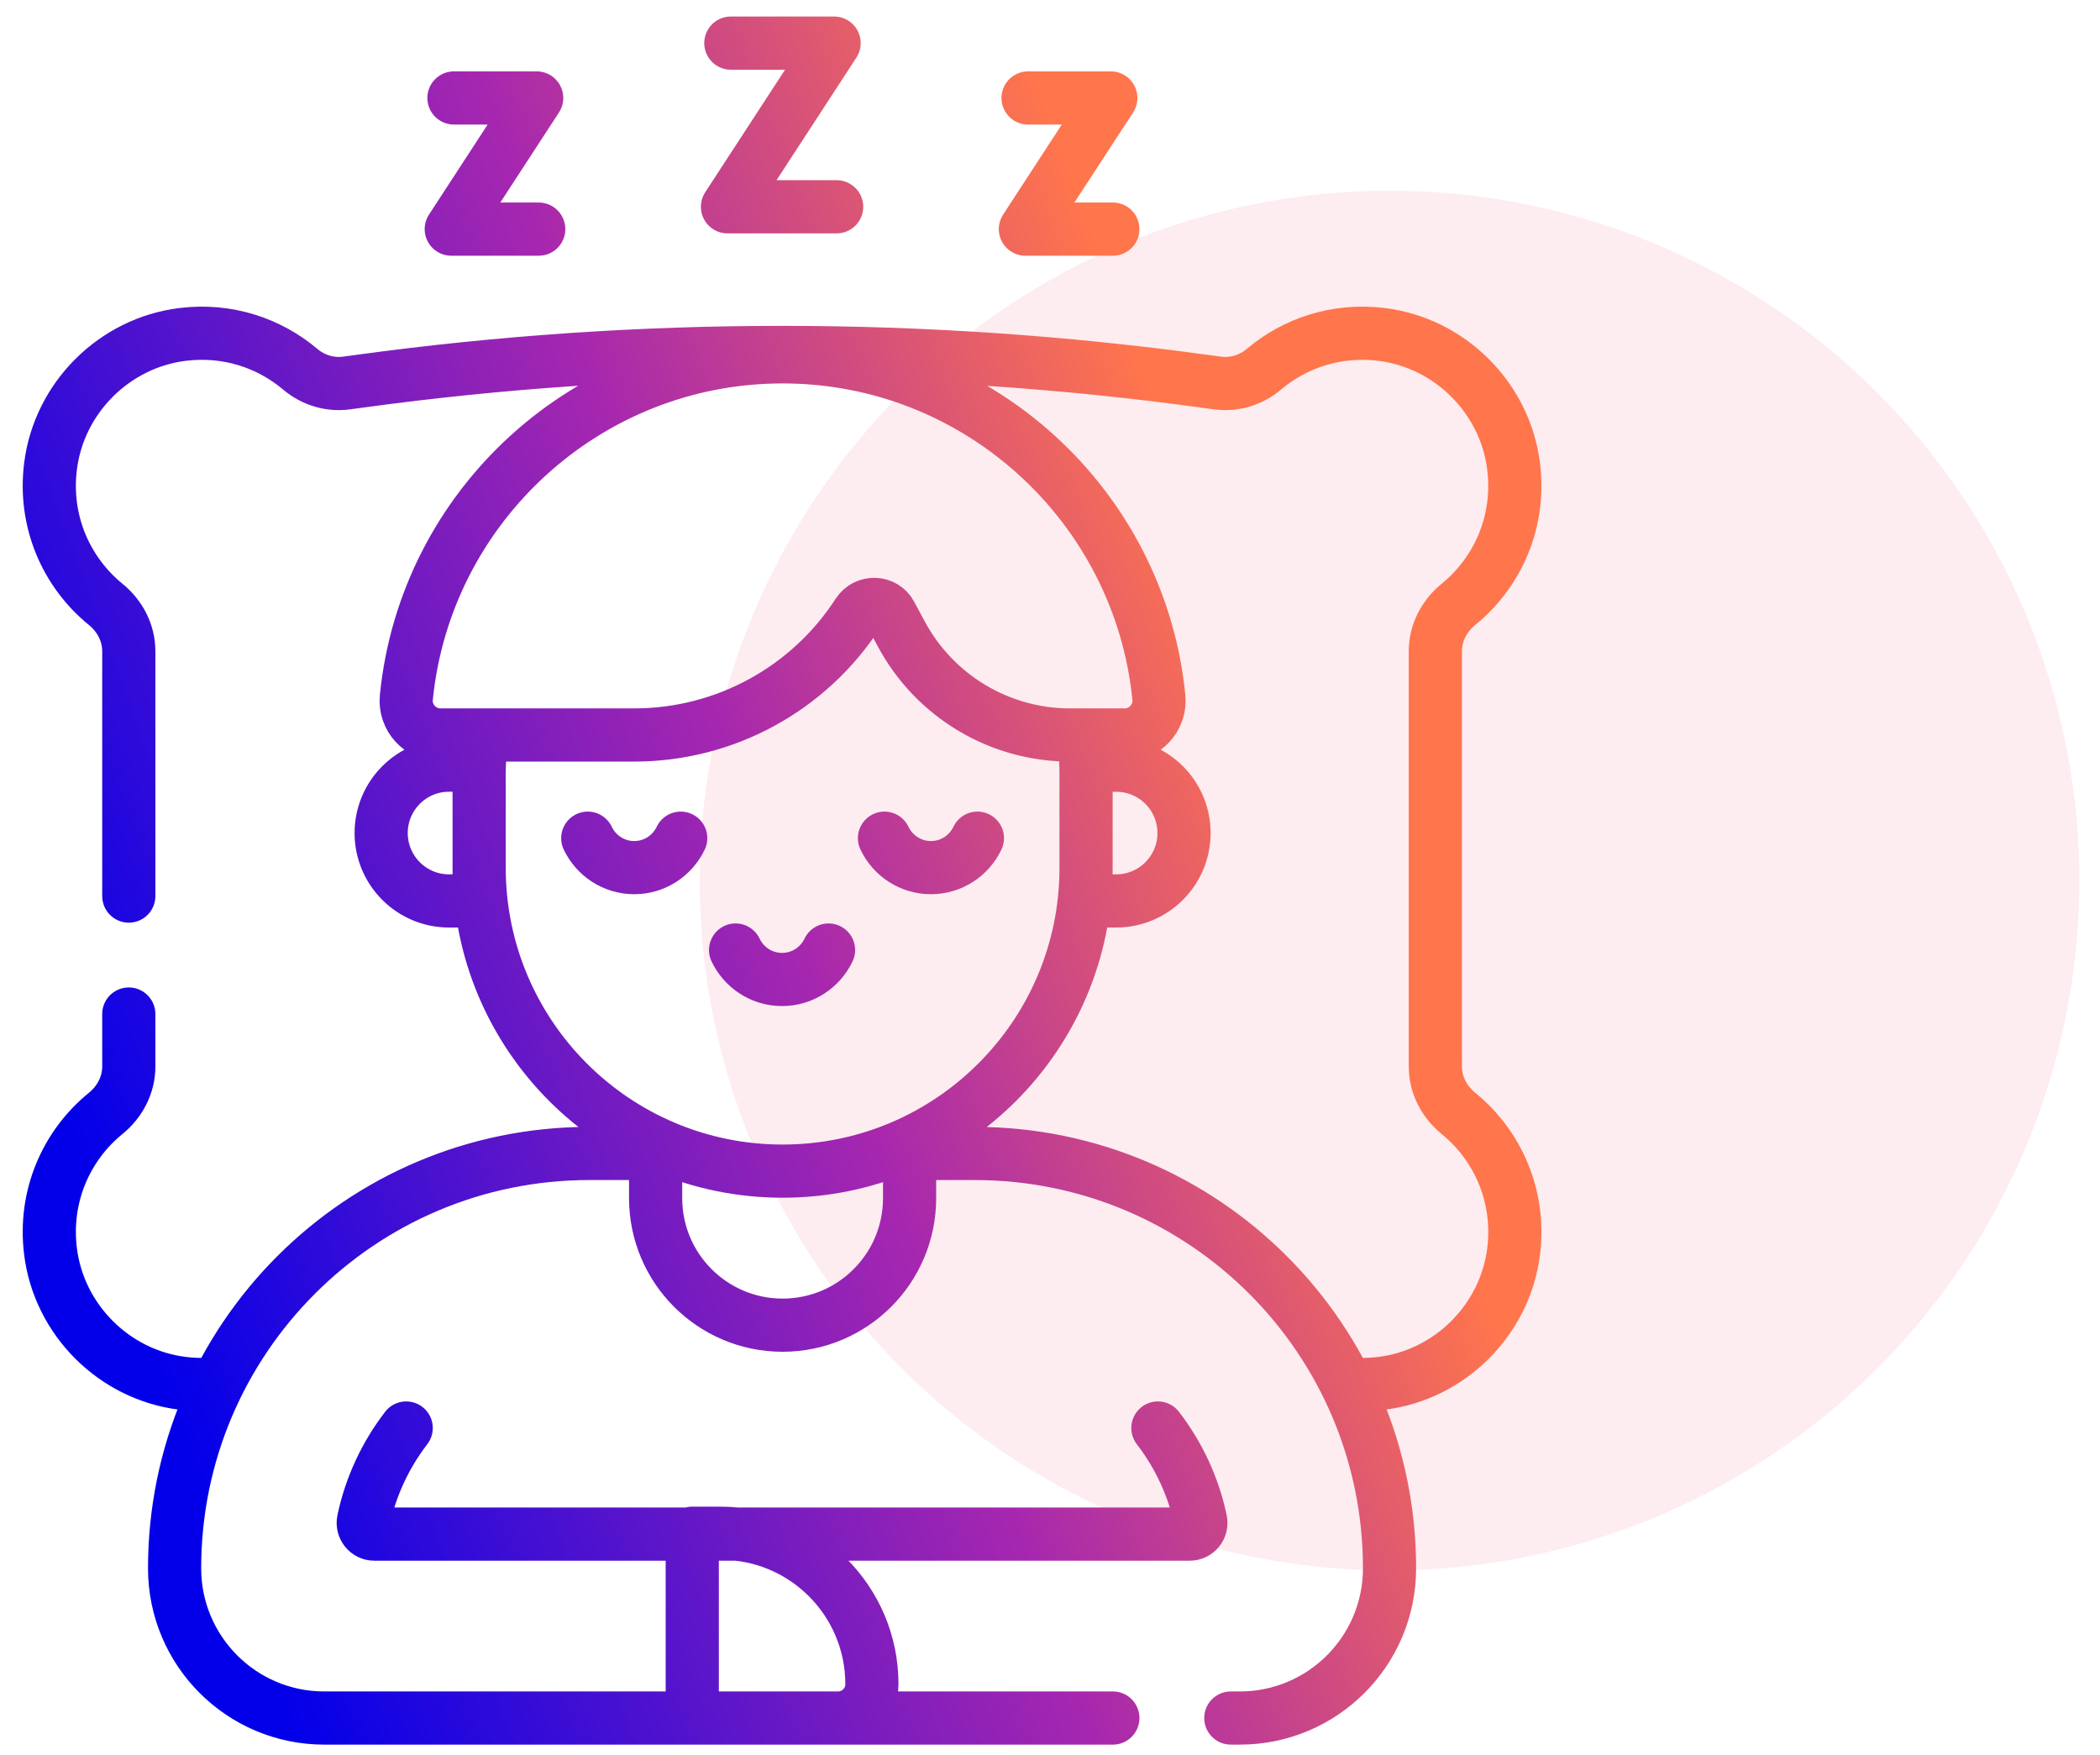
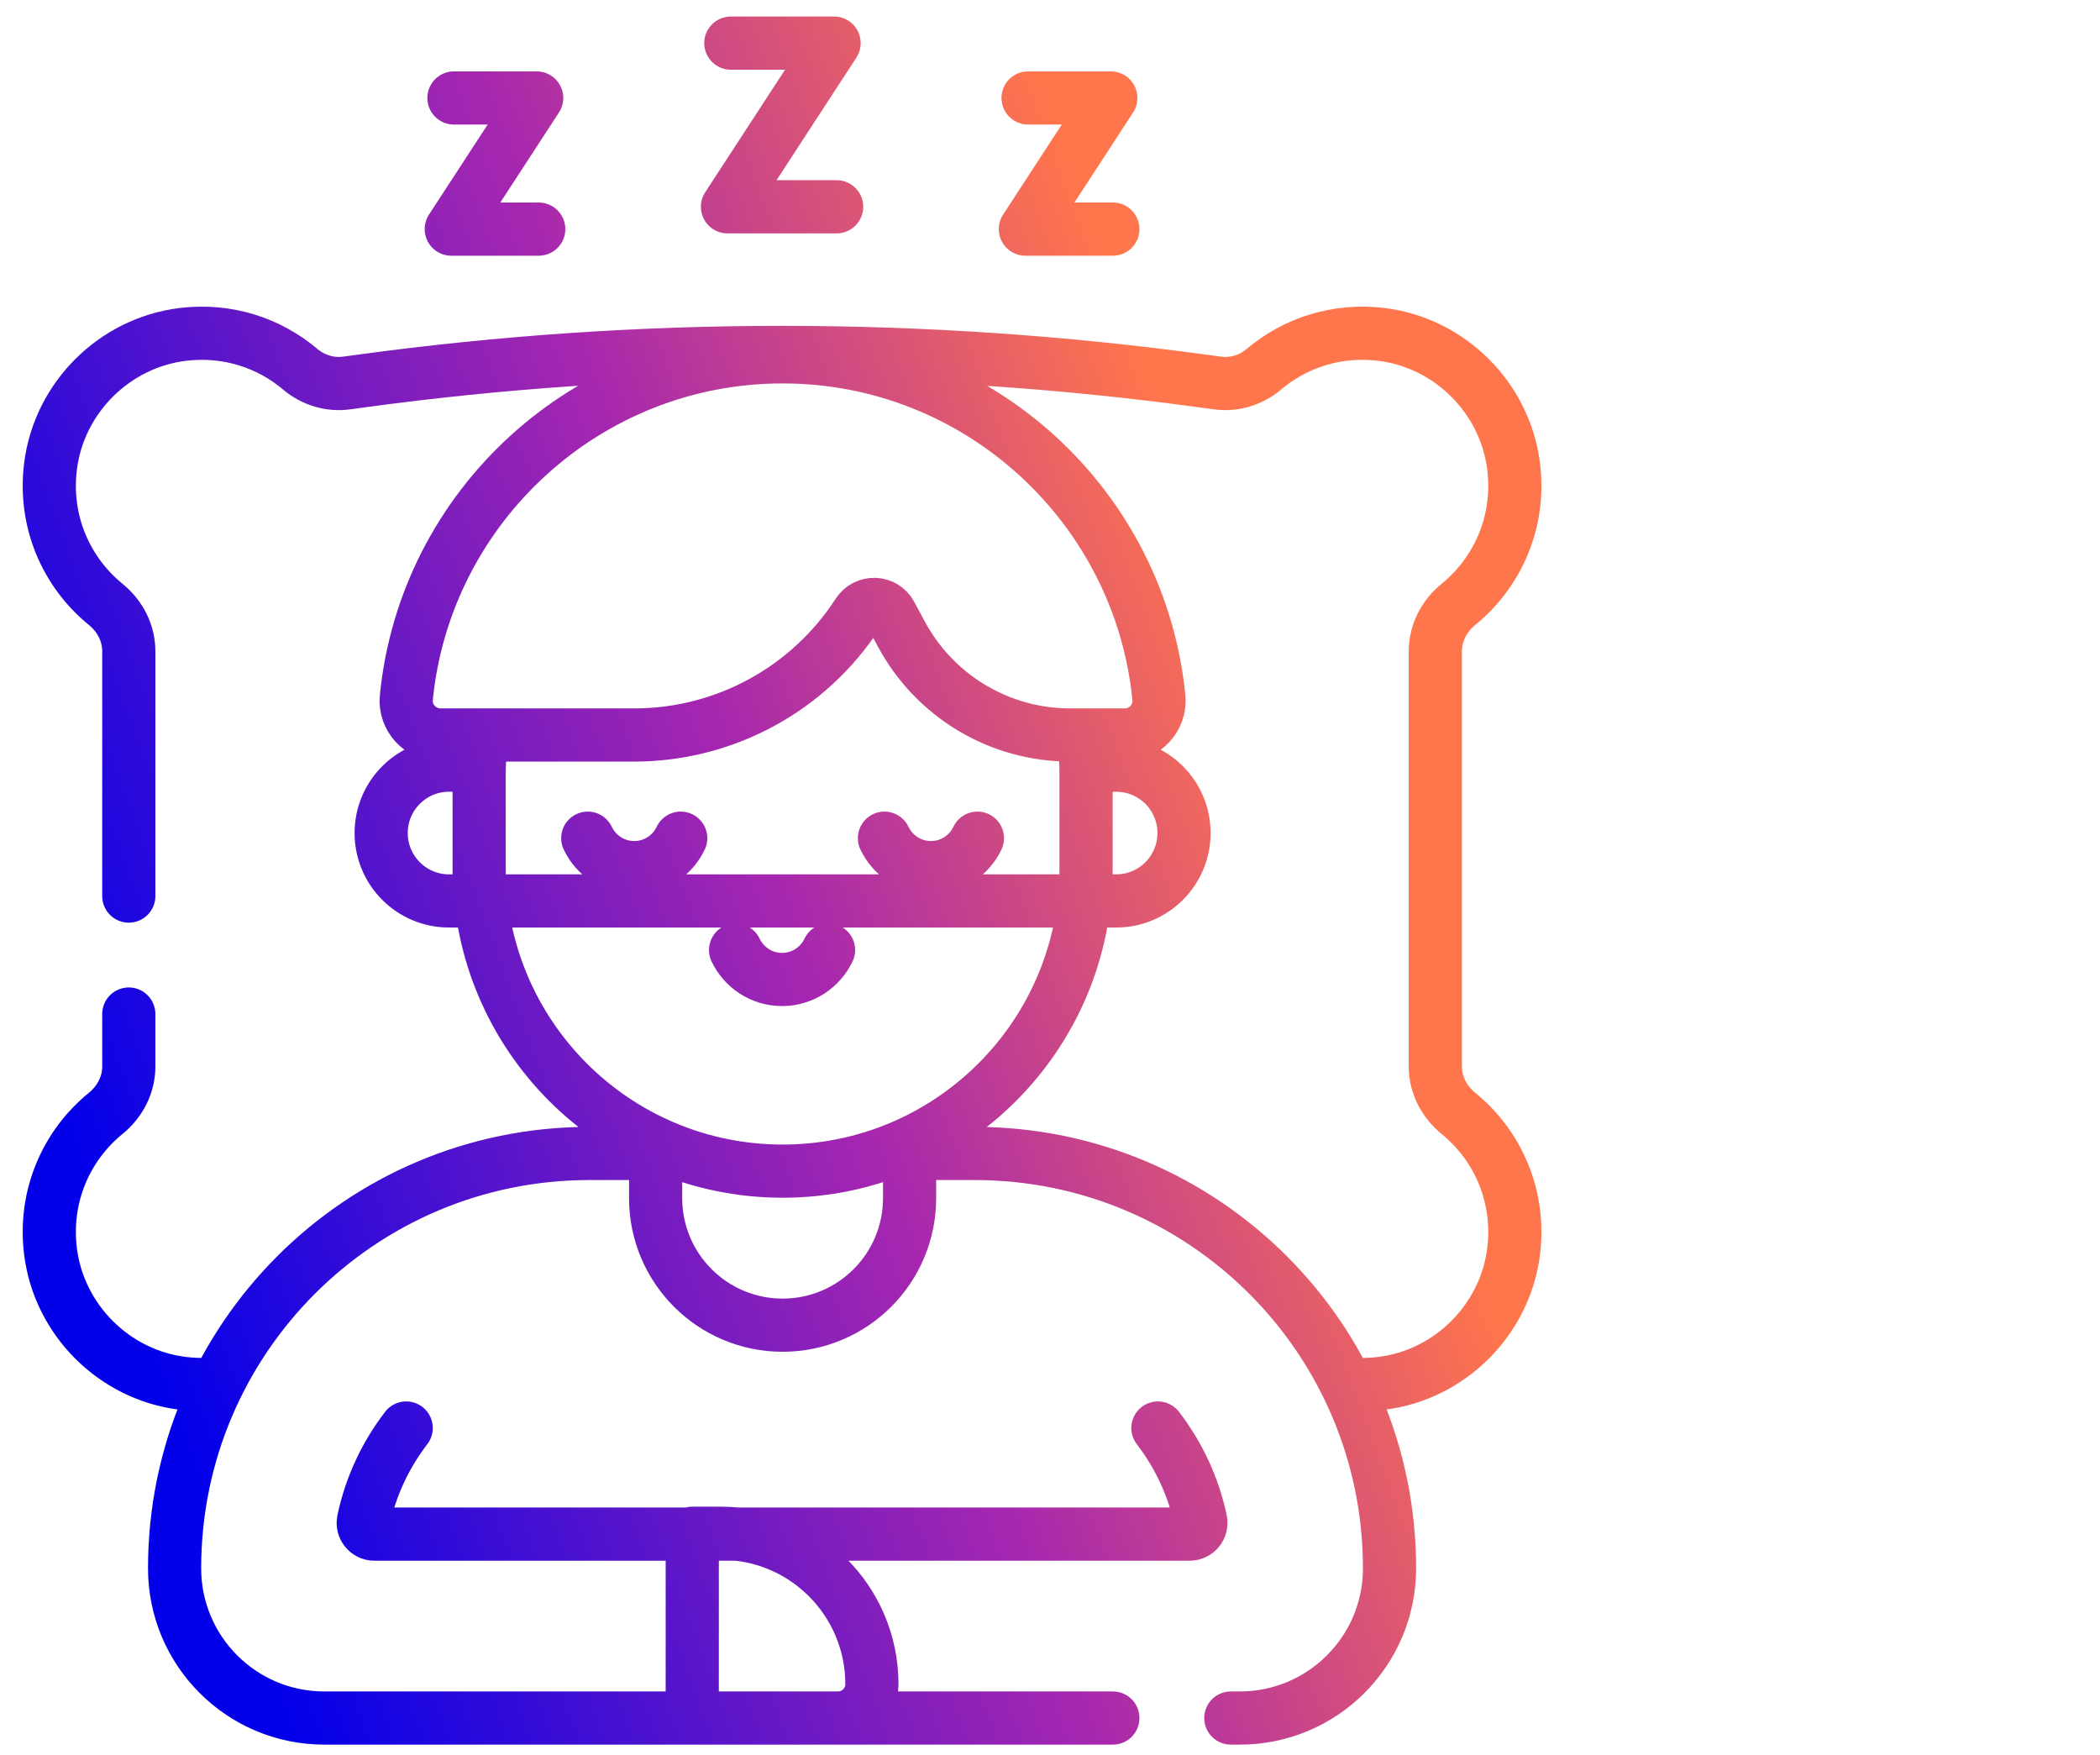
<svg xmlns="http://www.w3.org/2000/svg" width="79" height="66" viewBox="0 0 79 66" fill="none">
-   <circle cx="52.273" cy="33.122" r="25.948" fill="#EE3D65" fill-opacity="0.1" />
-   <path d="M7.831 52.072C7.516 52.085 7.194 52.072 6.868 52.032C4.297 51.715 2.223 49.647 1.901 47.077C1.639 44.983 2.505 43.077 3.973 41.881C4.51 41.445 4.845 40.809 4.845 40.118V38.142M4.845 33.705V24.494C4.845 23.802 4.51 23.166 3.973 22.73C2.505 21.534 1.639 19.628 1.901 17.535C2.223 14.964 4.297 12.897 6.868 12.579C8.56 12.371 10.126 12.901 11.294 13.888C11.78 14.298 12.411 14.492 13.04 14.406L13.58 14.333C24.092 12.898 34.75 12.898 45.261 14.333L45.801 14.406C46.431 14.492 47.062 14.298 47.547 13.888C48.715 12.901 50.282 12.371 51.974 12.579C54.544 12.896 56.618 14.964 56.94 17.535C57.202 19.628 56.336 21.534 54.868 22.73C54.332 23.166 53.996 23.802 53.996 24.494V40.118C53.996 40.809 54.332 41.445 54.868 41.882C56.336 43.077 57.202 44.983 56.94 47.077C56.618 49.647 54.544 51.715 51.974 52.032C51.641 52.073 51.313 52.085 50.992 52.072M46.302 64.622H46.642C49.752 64.622 52.273 62.101 52.273 58.991C52.273 50.373 45.287 43.386 36.668 43.386H34.442M24.395 43.386H22.173C13.555 43.386 6.568 50.373 6.568 58.991C6.568 62.101 9.089 64.622 12.199 64.622H41.865M27.493 1.622H31.378L27.367 7.778H31.474M15.281 53.713C14.506 54.722 13.946 55.904 13.674 57.192C13.618 57.455 13.814 57.704 14.083 57.704H44.757C45.026 57.704 45.223 57.455 45.167 57.192C44.895 55.904 44.334 54.722 43.559 53.713M24.664 43.386V45.068C24.664 47.706 26.803 49.845 29.441 49.845C32.079 49.845 34.218 47.706 34.218 45.068V43.386M18.094 27.896C18.048 28.313 18.025 28.732 18.025 29.151V32.635C18.025 38.94 23.136 44.051 29.441 44.051C35.746 44.051 40.857 38.94 40.857 32.635V29.151C40.857 28.727 40.833 28.308 40.788 27.896M22.111 31.527C22.422 32.181 23.087 32.635 23.859 32.635C24.632 32.635 25.297 32.181 25.608 31.527M36.77 31.527C36.458 32.181 35.794 32.635 35.021 32.635C34.248 32.635 33.584 32.181 33.273 31.527M31.169 35.734C30.857 36.388 30.193 36.842 29.42 36.842C28.648 36.842 27.983 36.388 27.672 35.734M38.675 3.685H41.788L38.574 8.618H41.865M17.077 3.685H20.19L16.976 8.618H20.267M32.8 63.348C32.8 64.051 32.229 64.622 31.525 64.622H26.042V57.672H27.123C30.258 57.672 32.8 60.213 32.8 63.348ZM29.441 13.422C22.073 13.422 15.996 19.053 15.286 26.237C15.211 26.993 15.815 27.646 16.575 27.646H23.858C27.285 27.646 30.442 25.899 32.272 23.07C32.571 22.607 33.252 22.625 33.512 23.111L33.906 23.845C34.522 24.994 35.438 25.954 36.556 26.623C37.674 27.293 38.953 27.646 40.257 27.646H42.306C43.066 27.646 43.67 26.993 43.596 26.237C42.886 19.053 36.809 13.422 29.441 13.422ZM16.892 33.888H18.025V28.78H16.892C15.482 28.78 14.339 29.924 14.339 31.334C14.339 32.744 15.482 33.888 16.892 33.888ZM41.989 33.888H40.856V28.781H41.989C43.399 28.781 44.542 29.924 44.542 31.334C44.542 32.744 43.399 33.888 41.989 33.888Z" stroke="url(#paint0_linear_1002_30)" stroke-width="2" stroke-miterlimit="10" stroke-linecap="round" stroke-linejoin="round" />
+   <path d="M7.831 52.072C7.516 52.085 7.194 52.072 6.868 52.032C4.297 51.715 2.223 49.647 1.901 47.077C1.639 44.983 2.505 43.077 3.973 41.881C4.51 41.445 4.845 40.809 4.845 40.118V38.142M4.845 33.705V24.494C4.845 23.802 4.51 23.166 3.973 22.73C2.505 21.534 1.639 19.628 1.901 17.535C2.223 14.964 4.297 12.897 6.868 12.579C8.56 12.371 10.126 12.901 11.294 13.888C11.78 14.298 12.411 14.492 13.04 14.406L13.58 14.333C24.092 12.898 34.75 12.898 45.261 14.333L45.801 14.406C46.431 14.492 47.062 14.298 47.547 13.888C48.715 12.901 50.282 12.371 51.974 12.579C54.544 12.896 56.618 14.964 56.94 17.535C57.202 19.628 56.336 21.534 54.868 22.73C54.332 23.166 53.996 23.802 53.996 24.494V40.118C53.996 40.809 54.332 41.445 54.868 41.882C56.336 43.077 57.202 44.983 56.94 47.077C56.618 49.647 54.544 51.715 51.974 52.032C51.641 52.073 51.313 52.085 50.992 52.072M46.302 64.622H46.642C49.752 64.622 52.273 62.101 52.273 58.991C52.273 50.373 45.287 43.386 36.668 43.386H34.442M24.395 43.386H22.173C13.555 43.386 6.568 50.373 6.568 58.991C6.568 62.101 9.089 64.622 12.199 64.622H41.865M27.493 1.622H31.378L27.367 7.778H31.474M15.281 53.713C14.506 54.722 13.946 55.904 13.674 57.192C13.618 57.455 13.814 57.704 14.083 57.704H44.757C45.026 57.704 45.223 57.455 45.167 57.192C44.895 55.904 44.334 54.722 43.559 53.713M24.664 43.386V45.068C24.664 47.706 26.803 49.845 29.441 49.845C32.079 49.845 34.218 47.706 34.218 45.068V43.386M18.094 27.896C18.048 28.313 18.025 28.732 18.025 29.151V32.635C18.025 38.94 23.136 44.051 29.441 44.051C35.746 44.051 40.857 38.94 40.857 32.635V29.151C40.857 28.727 40.833 28.308 40.788 27.896M22.111 31.527C22.422 32.181 23.087 32.635 23.859 32.635C24.632 32.635 25.297 32.181 25.608 31.527M36.77 31.527C36.458 32.181 35.794 32.635 35.021 32.635C34.248 32.635 33.584 32.181 33.273 31.527M31.169 35.734C30.857 36.388 30.193 36.842 29.42 36.842C28.648 36.842 27.983 36.388 27.672 35.734M38.675 3.685H41.788L38.574 8.618H41.865M17.077 3.685H20.19L16.976 8.618H20.267M32.8 63.348C32.8 64.051 32.229 64.622 31.525 64.622H26.042V57.672H27.123C30.258 57.672 32.8 60.213 32.8 63.348ZM29.441 13.422C22.073 13.422 15.996 19.053 15.286 26.237C15.211 26.993 15.815 27.646 16.575 27.646H23.858C27.285 27.646 30.442 25.899 32.272 23.07C32.571 22.607 33.252 22.625 33.512 23.111L33.906 23.845C34.522 24.994 35.438 25.954 36.556 26.623C37.674 27.293 38.953 27.646 40.257 27.646H42.306C43.066 27.646 43.67 26.993 43.596 26.237C42.886 19.053 36.809 13.422 29.441 13.422ZM16.892 33.888H18.025V28.78H16.892C15.482 28.78 14.339 29.924 14.339 31.334C14.339 32.744 15.482 33.888 16.892 33.888ZH40.856V28.781H41.989C43.399 28.781 44.542 29.924 44.542 31.334C44.542 32.744 43.399 33.888 41.989 33.888Z" stroke="url(#paint0_linear_1002_30)" stroke-width="2" stroke-miterlimit="10" stroke-linecap="round" stroke-linejoin="round" />
  <defs>
    <linearGradient id="paint0_linear_1002_30" x1="78.601" y1="33.122" x2="8.793" y2="58.897" gradientUnits="userSpaceOnUse">
      <stop offset="0.359" stop-color="#FF754C" />
      <stop offset="0.623" stop-color="#A627AF" />
      <stop offset="1" stop-color="#0300E9" />
    </linearGradient>
  </defs>
</svg>